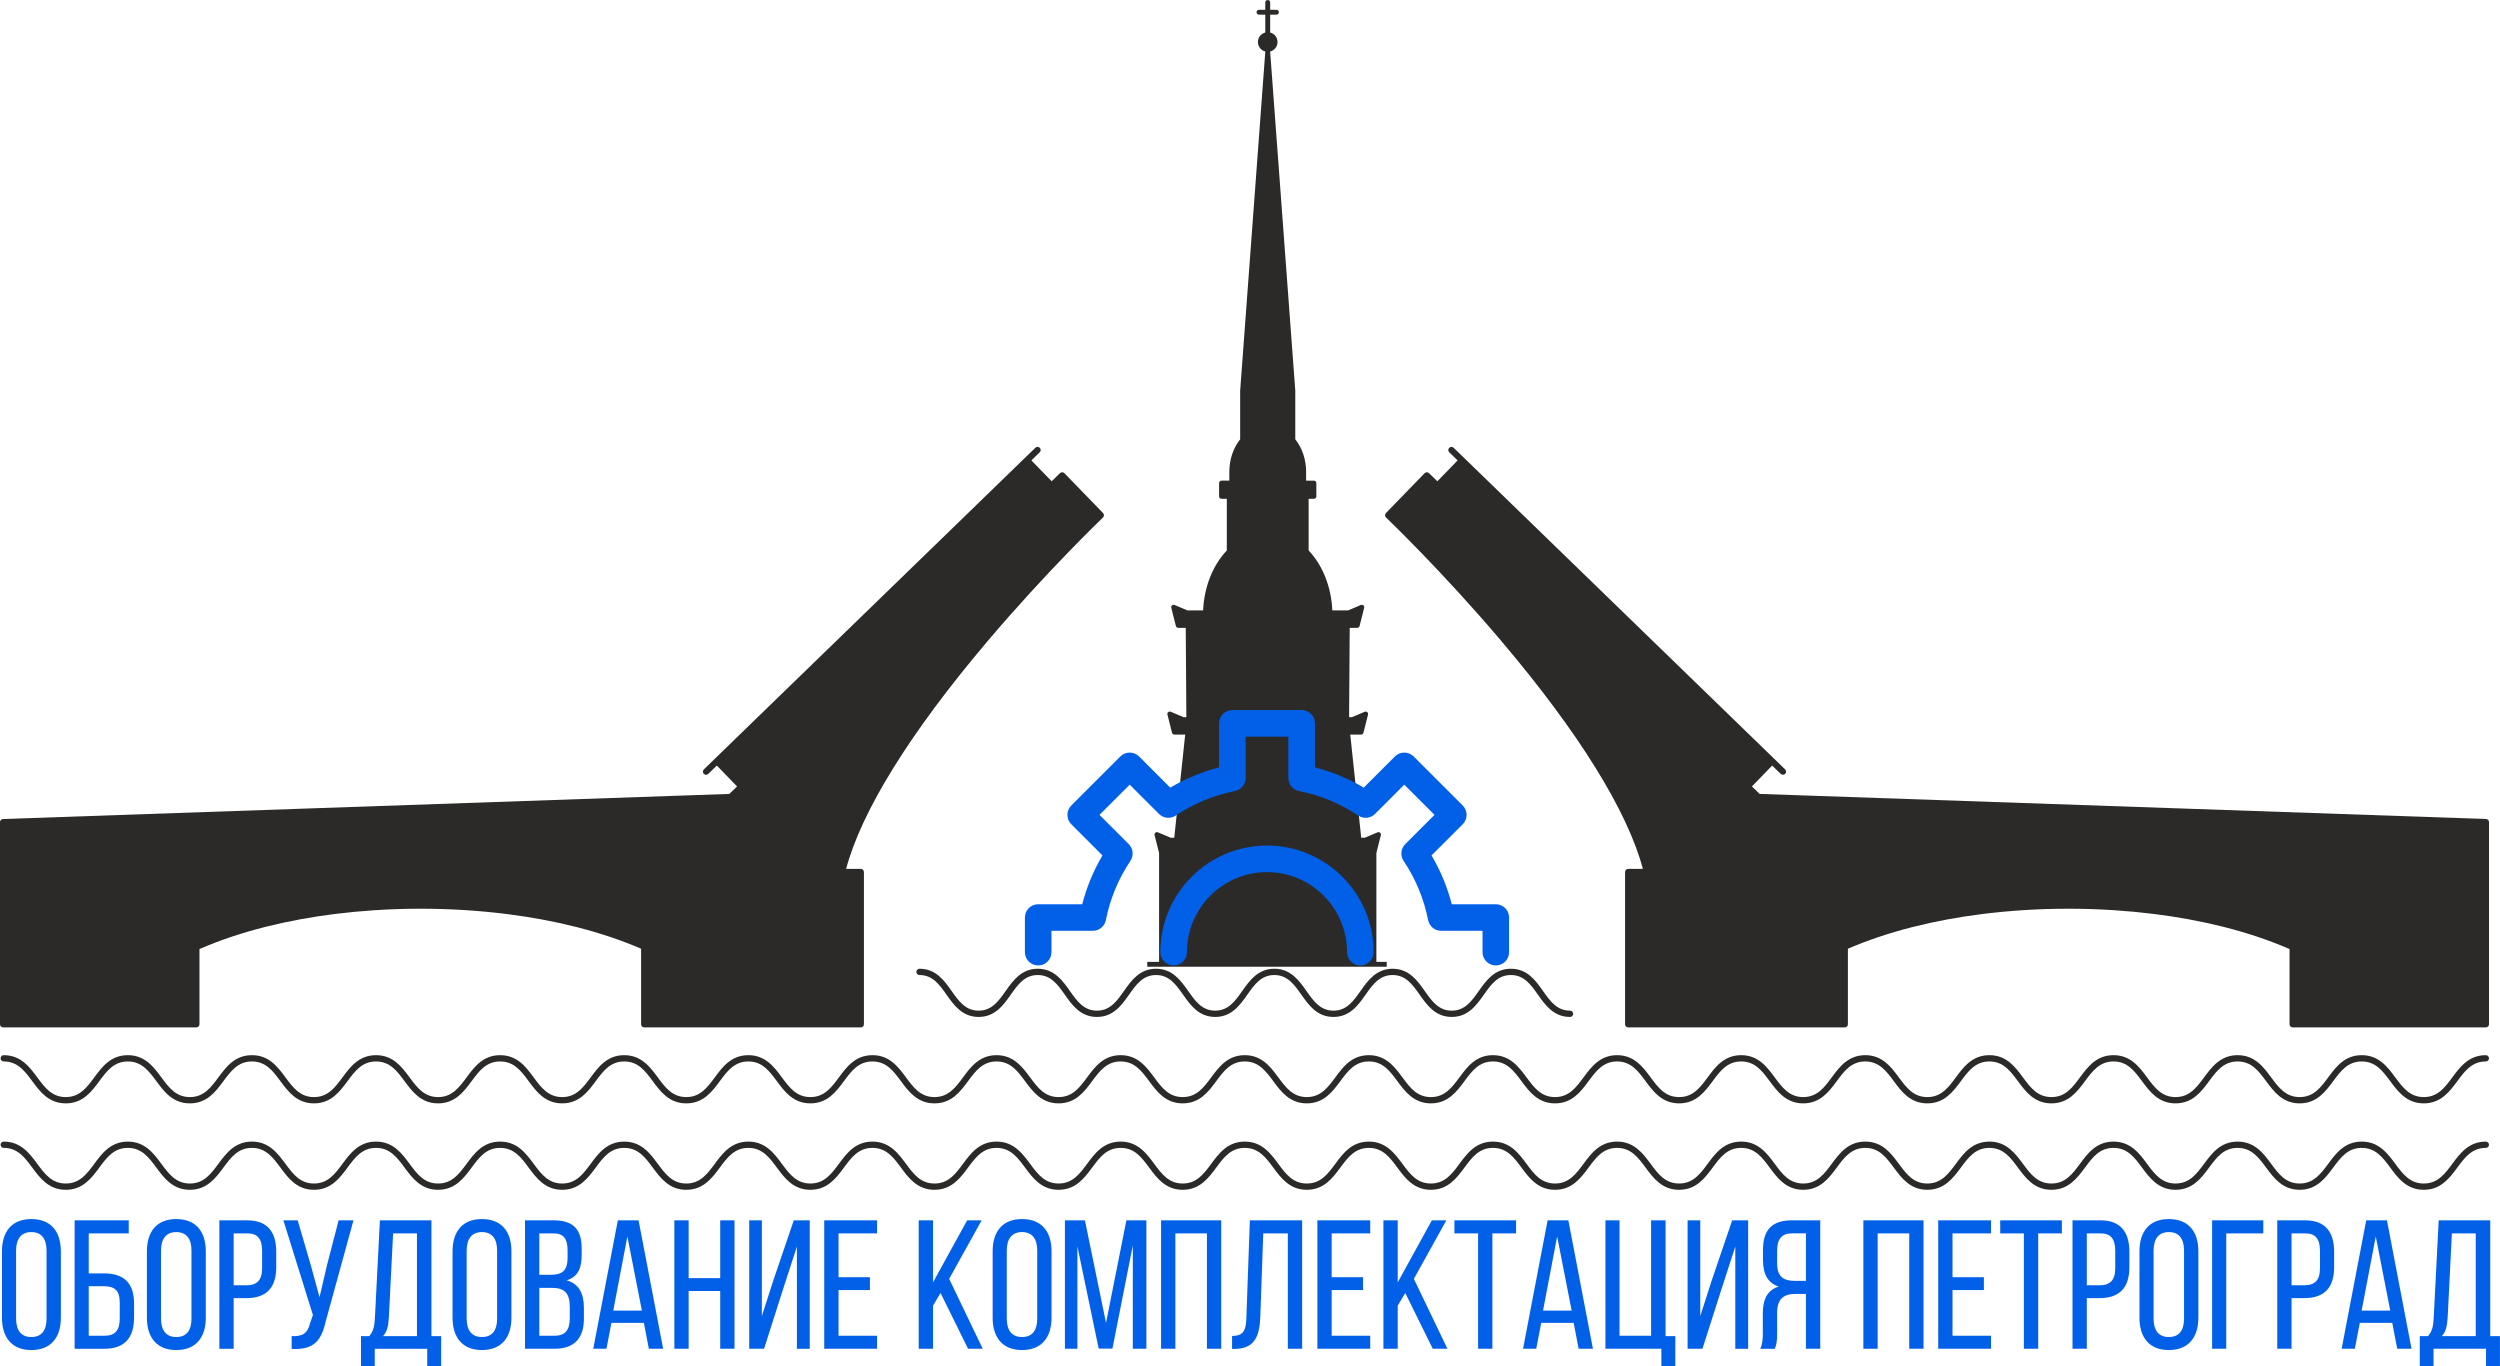
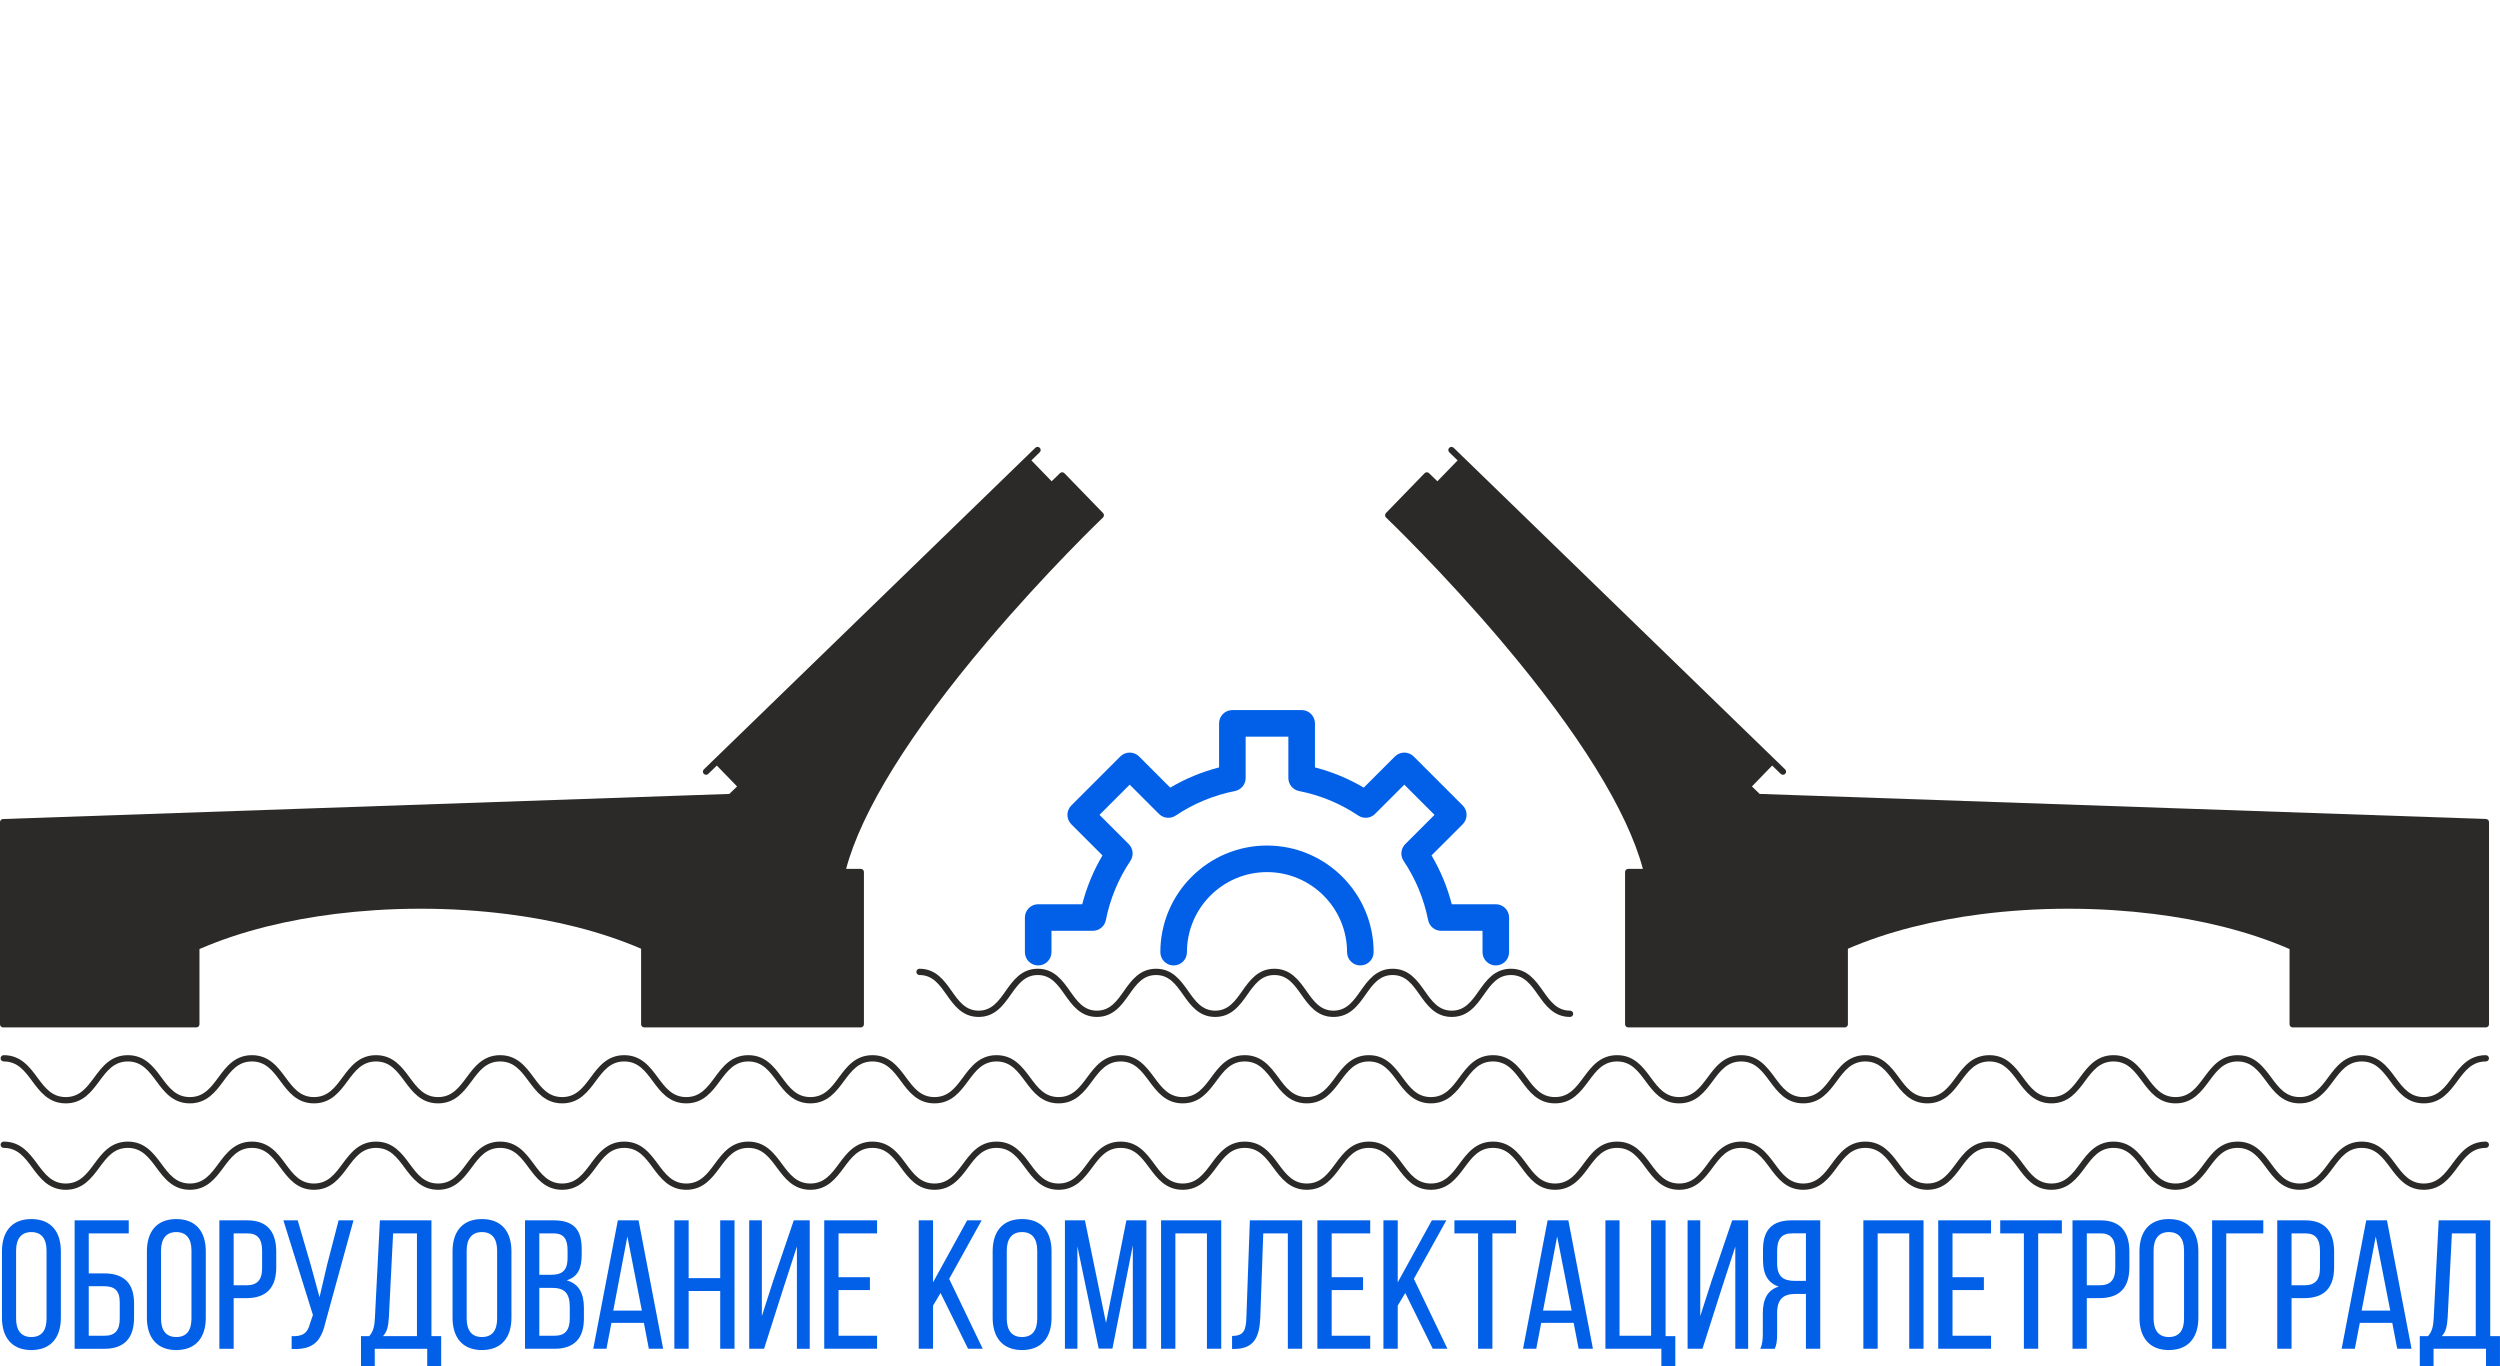
<svg xmlns="http://www.w3.org/2000/svg" xml:space="preserve" width="645.665mm" height="352.891mm" style="shape-rendering:geometricPrecision; text-rendering:geometricPrecision; image-rendering:optimizeQuality; fill-rule:evenodd; clip-rule:evenodd" viewBox="0 0 12257.11 6699.17">
  <defs>
    <style type="text/css">  .fil0 {fill:#2B2A29;fill-rule:nonzero} .fil1 {fill:#0260E8;fill-rule:nonzero} .fil2 {fill:#0260E8;fill-rule:nonzero}  </style>
  </defs>
  <g id="Слой_x0020_1">
    <g id="_2231866601184">
-       <path class="fil0" d="M6748.1 4715.98l50.86 0 0 23.91 -1174.16 0 0 -23.91 57.97 0 0 -534.03 -22 -87.21c-1.13,-4.43 0.35,-9.06 3.81,-12.01 3.48,-2.96 8.26,-3.7 12.45,-1.94l62.8 26.63 17.29 0 48.86 -460.13 4.84 -45.63 -53.03 0c-5.47,0 -10.25,-3.74 -11.6,-9.04l-22.44 -89.09c-1.12,-4.37 0.35,-9.05 3.82,-12 3.44,-2.96 8.26,-3.72 12.45,-1.92l62.8 26.66 13.6 0 0 -24.22 -2.55 -366.86 0 0 -0.34 -46.97 -36.82 0c-5.47,0 -10.25,-3.67 -11.56,-9.05l-22.45 -88.99c-1.12,-4.44 0.36,-9.05 3.79,-12.04 3.47,-2.9 8.3,-3.67 12.49,-1.96l62.75 26.65 77.01 0c5.06,-114.78 47.07,-221.02 116.16,-293.95l0 -253.3 -25.89 0c-6.61,0 -11.95,-5.38 -11.95,-12.04l0 -65.07c0,-6.66 5.34,-11.96 11.95,-11.96l38.25 0 0 -42.7c0,-60.29 18.87,-116.91 53.12,-159.96l0 -238.35c0,-0.43 0.04,-0.85 0.08,-1.28l123.1 -1660.98c0,-0.26 0.04,-0.43 0.08,-0.6 -20.8,-5.29 -36.24,-24.17 -36.24,-46.63 0,-22.38 15.38,-41.25 36.12,-46.54 0.01,0 0.01,0 0.01,0l0 -87.45 -30.8 0c-6.61,0 -11.97,-5.38 -11.97,-11.96 0,-6.66 5.36,-11.96 11.97,-11.96l30.8 0 0 -36.21c0,-6.58 5.36,-11.87 11.97,-11.87 6.59,0 11.96,5.3 11.96,11.87l0 36.21 30.8 0c6.61,0 11.97,5.29 11.97,11.96 0,6.58 -5.35,11.96 -11.97,11.96l-30.8 0 0 87.45c20.78,5.29 36.16,24.17 36.16,46.54 0,22.46 -15.48,41.33 -36.28,46.63 0.03,0.17 0.08,0.34 0.08,0.6l123.01 1659.95c0.16,0.68 0.24,1.45 0.24,2.31 0,0.34 -0.03,0.77 -0.08,1.19l0 237.16c34.3,43.04 53.12,99.67 53.12,159.96l0 42.7 38.24 0c6.58,0 11.96,5.29 11.96,11.96l0 65.07c0,6.66 -5.38,12.04 -11.96,12.04l-25.88 0 0 253.3c69.12,72.93 111.09,179.17 116.16,293.95l77.01 0 62.77 -26.65c4.17,-1.71 8.99,-1.02 12.48,1.96 3.43,2.99 4.9,7.6 3.79,12.04l-22.45 88.99c-1.32,5.38 -6.11,9.05 -11.61,9.05l-36.8 0 -0.38 46.97 -2.49 366.86 0 24.22 13.59 0 62.8 -26.66c4.19,-1.8 8.97,-1.04 12.45,1.92 3.42,2.95 4.95,7.63 3.83,12l-22.46 89.09c-1.35,5.3 -6.14,9.04 -11.6,9.04l-53.08 0 4.72 44.27c0.19,0.82 0.31,1.71 0.31,2.62l0 0.15 48.74 458.71 17.26 0 62.82 -26.63c4.17,-1.76 9,-1.02 12.42,1.94 3.44,2.95 4.95,7.58 3.83,12.01l-22.02 87.25c0,193.25 0,335.68 0,533.98z" />
      <path class="fil0" d="M15.43 5037.24l947.13 0c8.51,0 15.4,-6.89 15.4,-15.41l0 -368.86c49.98,-21.76 102.6,-41.86 157.53,-60.23 1.23,-0.25 2.43,-0.68 3.54,-1.2 52.88,-17.59 107.93,-33.54 164.86,-47.86 1.6,-0.18 3.14,-0.52 4.57,-1.15 53.43,-13.31 108.56,-25.2 165.13,-35.56 0.85,-0.11 1.68,-0.24 2.5,-0.46 54.6,-9.96 110.53,-18.51 167.65,-25.61 0.42,-0.06 0.86,-0.07 1.27,-0.17 63.89,-7.91 129.2,-14.07 195.73,-18.33 144.04,-9.42 299.12,-9.42 443.21,0.02 69.02,4.42 136.76,10.87 202.94,19.24 1.2,0.3 2.43,0.51 3.72,0.51 0.03,0 0.09,-0.02 0.15,-0.02 56.2,7.19 111.25,15.78 165,25.72 1.14,0.35 2.33,0.59 3.52,0.66 56.4,10.51 111.32,22.52 164.58,35.97 1.44,0.64 3,1.02 4.66,1.19 57.04,14.52 112.12,30.74 165.03,48.55 0.73,0.31 1.51,0.57 2.3,0.79 51.25,17.32 100.46,36.18 147.37,56.49l0 370.34c0,8.52 6.89,15.41 15.41,15.41l1061.65 0c8.5,0 15.42,-6.89 15.42,-15.41l0 -746.58c0,-8.51 -6.92,-15.4 -15.42,-15.4l-71.9 0c75.65,-283.71 313.88,-667.8 690.55,-1112.91 291.73,-344.71 566.04,-607.06 568.79,-609.68 2.96,-2.84 4.68,-6.75 4.77,-10.84 0.08,-4.13 -1.47,-8.08 -4.36,-11.03l-189.39 -195.24c-5.94,-6.11 -15.7,-6.27 -21.82,-0.35l-40.93 39.72 -99.28 -102.32 40.97 -39.75c6.11,-5.92 6.25,-15.67 0.32,-21.78 -5.92,-6.11 -15.68,-6.27 -21.79,-0.35 -168.27,163.24 140.55,-136.38 -168.89,163.87 -0.01,0 -0.05,0.04 -0.06,0.04 -0.01,0.02 -0.01,0.06 -0.06,0.09l-116.84 113.32c0,0.03 -0.01,0.03 -0.01,0.03 -0.02,0.03 -0.02,0.03 -0.04,0.05l-116.85 113.35c-0.02,0.03 -0.04,0.03 -0.04,0.03 -0.02,0.03 -0.03,0.03 -0.03,0.08l-116.81 113.31c-0.01,0.02 -0.07,0.02 -0.09,0.06 -0.03,0.03 -0.04,0.06 -0.08,0.09l-116.83 113.35c0,0 -0.02,0 -0.03,0.03 0,0 0,0 -0.01,0l-116.84 113.35c-0.02,0.03 -0.06,0.03 -0.08,0.06 -0.04,0.03 -0.04,0.08 -0.06,0.08l-116.81 113.34c-0.02,0 -0.04,0.02 -0.05,0.02 -0.02,0.04 -0.02,0.04 -0.05,0.07l-116.84 113.39c-0.03,0 -0.03,0 -0.03,0l-0.02 0.03 -233.84 226.84 0 0 -233.82 226.87c0,0 -0.02,0 -0.04,0.02 0,0 0,0 -0.02,0.03l-116.89 113.38c0,0 0,0 0,0.02 -0.02,0 -0.02,0.03 -0.03,0.03l-53.12 51.53c-6.11,5.92 -6.26,15.67 -0.32,21.81 3,3.1 7.02,4.66 11.04,4.66 3.88,0 7.74,-1.44 10.75,-4.34l42.1 -40.84 99.25 102.33 -37.83 36.68c-2832.54,97.87 -2791.13,96.41 -3561.1,123.01 -8.3,0.26 -14.89,7.08 -14.89,15.39l0 991.02c0,8.52 6.9,15.41 15.43,15.41zm12172.3 559.82c-83.78,0 -126.64,57.89 -164.54,108.99 -36.71,49.63 -71.37,96.52 -139.71,96.52 -68.34,0 -103,-46.89 -139.81,-96.52 -37.79,-51.1 -80.65,-108.99 -164.43,-108.99 -83.89,0 -126.75,57.89 -164.54,108.99 -36.82,49.63 -71.47,96.52 -139.81,96.52 -68.24,0 -103,-46.89 -139.71,-96.52 -37.79,-51.1 -80.65,-108.99 -164.54,-108.99 -83.89,0 -126.64,57.89 -164.54,108.99 -36.71,49.63 -71.37,96.52 -139.71,96.52 -68.23,0 -103,-46.89 -139.71,-96.52 -37.79,-51.1 -80.65,-108.99 -164.54,-108.99 -83.78,0 -126.75,57.89 -164.54,108.99 -36.71,49.63 -71.36,96.52 -139.71,96.52 -68.34,0 -103,-46.89 -139.7,-96.52 -37.9,-51.1 -80.76,-108.99 -164.54,-108.99 -83.78,0 -126.75,57.91 -164.54,108.99 -36.71,49.63 -71.47,96.52 -139.71,96.52 -68.34,0 -103,-46.89 -139.71,-96.52 -37.9,-51.08 -80.76,-108.99 -164.59,-108.99 -83.8,0 -126.67,57.89 -164.46,108.99 -36.76,49.63 -71.46,96.52 -139.76,96.52 -68.27,0 -102.98,-46.89 -139.74,-96.52 -37.79,-51.1 -80.65,-108.99 -164.48,-108.99 -83.82,0 -126.71,57.89 -164.5,108.99 -36.75,49.63 -71.42,96.52 -139.72,96.52 -68.32,0 -103,-46.89 -139.75,-96.52 -37.81,-51.08 -80.68,-108.99 -164.5,-108.99 -83.81,0 -126.7,57.89 -164.53,108.99 -36.71,49.63 -71.41,96.52 -139.69,96.52 -68.31,0 -103.01,-46.89 -139.73,-96.52 -37.83,-51.08 -80.69,-108.99 -164.55,-108.99 -83.8,0 -126.67,57.89 -164.46,108.99 -36.76,49.63 -71.47,96.52 -139.75,96.52 -68.29,0 -103,-46.89 -139.75,-96.52 -37.83,-51.1 -80.69,-108.99 -164.52,-108.99 -83.81,0 -126.67,57.89 -164.48,108.99 -36.73,49.63 -71.44,96.52 -139.74,96.52 -68.27,0 -102.99,-46.89 -139.75,-96.52 -37.81,-51.1 -80.67,-108.99 -164.49,-108.99 -83.81,0 -126.69,57.89 -164.5,108.99 -36.73,49.63 -71.43,96.52 -139.73,96.52 -68.29,0 -102.99,-46.89 -139.73,-96.52 -37.82,-51.08 -80.67,-108.99 -164.49,-108.99 -83.85,0 -126.72,57.89 -164.52,108.99 -36.73,49.63 -71.43,96.52 -139.72,96.52 -68.31,0 -103.01,-46.89 -139.74,-96.52 -37.83,-51.1 -80.7,-108.99 -164.53,-108.99 -83.81,0 -126.66,57.91 -164.49,108.99 -36.74,49.63 -71.44,96.52 -139.73,96.52 -68.3,0 -103.01,-46.89 -139.74,-96.52 -37.8,-51.1 -80.66,-108.99 -164.5,-108.99 -83.84,0 -126.7,57.91 -164.51,108.99 -36.73,49.63 -71.43,96.52 -139.73,96.52 -68.29,0 -102.99,-46.89 -139.73,-96.52 -37.8,-51.08 -80.67,-108.99 -164.48,-108.99 -83.86,0 -126.71,57.89 -164.53,108.99 -36.74,49.63 -71.44,96.52 -139.74,96.52 -68.29,0 -102.98,-46.89 -139.73,-96.52 -37.81,-51.1 -80.67,-108.99 -164.51,-108.99 -83.84,0 -126.7,57.89 -164.5,108.99 -36.76,49.63 -71.46,96.52 -139.73,96.52 -68.3,0 -103,-46.89 -139.74,-96.52 -37.82,-51.1 -80.69,-108.99 -164.5,-108.99 -83.83,0 -126.7,57.89 -164.51,108.99 -36.75,49.63 -71.43,96.52 -139.72,96.52 -68.29,0 -102.99,-46.89 -139.72,-96.52 -37.81,-51.1 -80.71,-108.99 -164.5,-108.99 -83.85,0 -126.7,57.89 -164.52,108.99 -36.74,49.63 -71.43,96.52 -139.74,96.52 -68.28,0 -102.97,-46.89 -139.73,-96.52 -37.81,-51.1 -80.67,-108.99 -164.51,-108.99 -83.81,0 -126.67,57.89 -164.5,108.99 -36.73,49.63 -71.44,96.52 -139.7,96.52 -68.29,0 -102.99,-46.89 -139.74,-96.52 -37.81,-51.08 -80.67,-108.99 -164.47,-108.99 -83.85,0 -126.7,57.89 -164.53,108.99 -36.74,49.63 -71.43,96.52 -139.71,96.52 -68.31,0 -103,-46.89 -139.73,-96.52 -37.81,-51.1 -80.66,-108.99 -164.49,-108.99 -8.5,0 -15.41,6.9 -15.41,15.41 0,8.52 6.91,15.42 15.41,15.42 68.3,0 102.99,46.87 139.73,96.49 37.79,51.11 80.66,109.01 164.5,109.01 83.8,0 126.67,-57.9 164.48,-108.99 36.74,-49.64 71.45,-96.51 139.75,-96.51 68.28,0 102.98,46.87 139.73,96.51 37.8,51.09 80.65,108.99 164.48,108.99 83.81,0 126.69,-57.9 164.48,-108.99 36.75,-49.64 71.45,-96.51 139.72,-96.51 68.31,0 103,46.87 139.74,96.51 37.83,51.09 80.69,108.99 164.5,108.99 83.85,0 126.71,-57.9 164.51,-108.99 36.74,-49.64 71.46,-96.51 139.75,-96.51 68.27,0 102.99,46.87 139.71,96.51 37.82,51.09 80.66,108.99 164.51,108.99 83.82,0 126.69,-57.9 164.48,-108.99 36.74,-49.64 71.44,-96.51 139.74,-96.51 68.27,0 102.99,46.87 139.71,96.51 37.84,51.09 80.68,108.99 164.53,108.99 83.81,0 126.69,-57.9 164.48,-108.99 36.75,-49.64 71.46,-96.51 139.74,-96.51 68.29,0 103,46.87 139.74,96.51 37.82,51.09 80.68,108.99 164.49,108.99 83.82,0 126.71,-57.9 164.53,-108.99 36.72,-49.64 71.43,-96.51 139.74,-96.51 68.28,0 102.97,46.87 139.72,96.51 37.82,51.09 80.69,108.99 164.5,108.99 83.84,0 126.7,-57.9 164.51,-108.99 36.75,-49.64 71.45,-96.51 139.73,-96.51 68.29,0 103.01,46.87 139.72,96.51 37.83,51.09 80.68,108.99 164.52,108.99 83.82,0 126.7,-57.9 164.51,-108.99 36.73,-49.64 71.42,-96.51 139.72,-96.51 68.3,0 103,46.87 139.75,96.51 37.81,51.09 80.68,108.99 164.52,108.99 83.81,0 126.69,-57.9 164.48,-108.99 36.75,-49.64 71.45,-96.51 139.75,-96.51 68.31,0 102.97,46.87 139.71,96.51 37.84,51.09 80.69,108.99 164.52,108.99 83.8,0 126.67,-57.9 164.52,-108.99 36.73,-49.64 71.43,-96.51 139.71,-96.51 68.32,0 102.98,46.87 139.74,96.51 37.81,51.09 80.69,108.99 164.5,108.99 83.85,0 126.71,-57.9 164.5,-108.99 36.75,-49.64 71.45,-96.51 139.73,-96.51 68.3,0 103.02,46.87 139.73,96.51 37.83,51.09 80.7,108.99 164.54,108.99 83.82,0 126.71,-57.9 164.48,-108.99 36.75,-49.64 71.45,-96.51 139.73,-96.51 68.31,0 103.01,46.87 139.76,96.51 37.81,51.09 80.67,108.99 164.52,108.99 83.81,0 126.68,-57.9 164.51,-108.99 36.73,-49.64 71.4,-96.51 139.7,-96.51 68.31,0 102.97,46.87 139.72,96.51 37.83,51.09 80.7,108.99 164.53,108.99 83.8,0 126.66,-57.9 164.5,-108.99 36.71,-49.64 71.42,-96.51 139.72,-96.51 68.29,0 103,46.87 139.74,96.51 37.79,51.09 80.68,108.99 164.48,108.99 83.86,0 126.71,-57.9 164.51,-108.99 36.75,-49.64 71.45,-96.51 139.72,-96.51 68.29,0 103.05,46.87 139.76,96.51 37.79,51.09 80.65,108.99 164.54,108.99 83.78,0 126.64,-57.9 164.54,-108.99 36.71,-49.64 71.37,-96.51 139.71,-96.51 68.23,0 103,46.87 139.71,96.51 37.79,51.09 80.76,108.99 164.54,108.99 83.89,0 126.64,-57.9 164.54,-108.99 36.71,-49.64 71.47,-96.51 139.71,-96.51 68.34,0 103,46.87 139.71,96.51 37.9,51.09 80.76,108.99 164.54,108.99 83.89,0 126.64,-57.9 164.54,-108.99 36.71,-49.64 71.36,-96.51 139.7,-96.51 68.34,0 103,46.87 139.71,96.51 37.9,51.09 80.76,108.99 164.54,108.99 83.89,0 126.75,-57.9 164.54,-108.99 36.82,-49.64 71.47,-96.51 139.81,-96.51 68.23,0 103,46.87 139.71,96.51 37.79,51.09 80.65,108.99 164.54,108.99 83.78,0 126.75,-57.9 164.54,-108.99 36.71,-49.64 71.36,-96.51 139.7,-96.51 8.53,0 15.44,-6.9 15.44,-15.42 0,-8.51 -6.91,-15.41 -15.44,-15.41zm0 -423.76c-83.78,0 -126.64,57.91 -164.54,109 -36.71,49.62 -71.37,96.5 -139.71,96.5 -68.34,0 -103,-46.88 -139.81,-96.5 -37.79,-51.09 -80.65,-109 -164.43,-109 -83.89,0 -126.75,57.91 -164.54,109 -36.82,49.62 -71.47,96.5 -139.81,96.5 -68.24,0 -103,-46.88 -139.71,-96.5 -37.79,-51.09 -80.65,-109 -164.54,-109 -83.89,0 -126.64,57.91 -164.54,109 -36.71,49.62 -71.37,96.5 -139.71,96.5 -68.23,0 -103,-46.88 -139.71,-96.5 -37.79,-51.09 -80.65,-109 -164.54,-109 -83.78,0 -126.75,57.91 -164.54,109 -36.71,49.62 -71.36,96.5 -139.71,96.5 -68.34,0 -103,-46.88 -139.7,-96.5 -37.9,-51.09 -80.76,-109 -164.54,-109 -83.78,0 -126.75,57.91 -164.54,109 -36.71,49.62 -71.47,96.5 -139.71,96.5 -68.34,0 -103,-46.88 -139.71,-96.5 -37.9,-51.09 -80.76,-109 -164.59,-109 -83.8,0 -126.67,57.91 -164.46,109 -36.76,49.62 -71.46,96.5 -139.76,96.5 -68.27,0 -102.98,-46.88 -139.74,-96.5 -37.79,-51.09 -80.65,-109 -164.48,-109 -83.82,0 -126.71,57.91 -164.5,109 -36.75,49.62 -71.42,96.5 -139.72,96.5 -68.32,0 -103,-46.88 -139.75,-96.5 -37.81,-51.09 -80.68,-109 -164.5,-109 -83.81,0 -126.7,57.91 -164.53,109 -36.71,49.62 -71.41,96.5 -139.69,96.5 -68.31,0 -103.01,-46.88 -139.73,-96.5 -37.83,-51.09 -80.69,-109 -164.55,-109 -83.8,0 -126.67,57.91 -164.46,109 -36.76,49.62 -71.47,96.5 -139.75,96.5 -68.29,0 -103,-46.88 -139.75,-96.5 -37.83,-51.09 -80.69,-109 -164.52,-109 -83.81,0 -126.67,57.91 -164.48,109 -36.73,49.62 -71.44,96.5 -139.74,96.5 -68.27,0 -102.99,-46.88 -139.75,-96.5 -37.81,-51.09 -80.67,-109 -164.49,-109 -83.81,0 -126.69,57.91 -164.5,109 -36.73,49.62 -71.43,96.5 -139.73,96.5 -68.29,0 -102.99,-46.88 -139.73,-96.5 -37.82,-51.09 -80.67,-109 -164.49,-109 -83.85,0 -126.72,57.91 -164.52,109 -36.73,49.62 -71.43,96.5 -139.72,96.5 -68.31,0 -103.01,-46.88 -139.74,-96.5 -37.83,-51.09 -80.7,-109 -164.53,-109 -83.81,0 -126.66,57.91 -164.49,109 -36.74,49.62 -71.44,96.5 -139.73,96.5 -68.3,0 -103.01,-46.88 -139.74,-96.5 -37.8,-51.09 -80.66,-109 -164.5,-109 -83.84,0 -126.7,57.91 -164.51,109 -36.73,49.62 -71.43,96.5 -139.73,96.5 -68.29,0 -102.99,-46.88 -139.73,-96.5 -37.8,-51.09 -80.67,-109 -164.48,-109 -83.86,0 -126.71,57.91 -164.53,109 -36.74,49.62 -71.44,96.5 -139.74,96.5 -68.29,0 -102.98,-46.88 -139.73,-96.5 -37.81,-51.09 -80.67,-109 -164.51,-109 -83.84,0 -126.7,57.91 -164.5,109 -36.76,49.62 -71.46,96.5 -139.73,96.5 -68.3,0 -103,-46.88 -139.74,-96.5 -37.82,-51.09 -80.69,-109 -164.5,-109 -83.83,0 -126.7,57.91 -164.51,109 -36.75,49.62 -71.43,96.5 -139.72,96.5 -68.29,0 -102.99,-46.88 -139.72,-96.5 -37.81,-51.09 -80.71,-109 -164.5,-109 -83.85,0 -126.7,57.91 -164.52,109 -36.74,49.62 -71.43,96.5 -139.74,96.5 -68.28,0 -102.97,-46.88 -139.73,-96.5 -37.81,-51.09 -80.67,-109 -164.51,-109 -83.81,0 -126.67,57.91 -164.5,109 -36.73,49.62 -71.44,96.5 -139.7,96.5 -68.29,0 -102.99,-46.88 -139.74,-96.5 -37.81,-51.09 -80.67,-109 -164.47,-109 -83.85,0 -126.7,57.91 -164.53,109 -36.74,49.62 -71.43,96.5 -139.71,96.5 -68.31,0 -103,-46.88 -139.73,-96.5 -37.81,-51.09 -80.66,-109 -164.49,-109 -8.5,0 -15.41,6.9 -15.41,15.42 0,8.51 6.91,15.42 15.41,15.42 68.3,0 102.99,46.87 139.73,96.5 37.79,51.09 80.66,109 164.5,109 83.8,0 126.67,-57.91 164.48,-109 36.74,-49.63 71.45,-96.5 139.75,-96.5 68.28,0 102.98,46.87 139.73,96.5 37.8,51.09 80.65,109 164.48,109 83.81,0 126.69,-57.91 164.48,-109 36.75,-49.63 71.45,-96.5 139.72,-96.5 68.31,0 103,46.87 139.74,96.5 37.83,51.09 80.69,109 164.5,109 83.85,0 126.71,-57.91 164.51,-109 36.74,-49.63 71.46,-96.5 139.75,-96.5 68.27,0 102.99,46.87 139.71,96.5 37.82,51.09 80.66,109 164.51,109 83.82,0 126.69,-57.91 164.48,-109 36.74,-49.63 71.44,-96.5 139.74,-96.5 68.27,0 102.99,46.87 139.71,96.5 37.84,51.09 80.68,109 164.53,109 83.81,0 126.69,-57.91 164.48,-109 36.75,-49.63 71.46,-96.5 139.74,-96.5 68.29,0 103,46.87 139.74,96.5 37.82,51.09 80.68,109 164.49,109 83.82,0 126.71,-57.91 164.53,-109 36.72,-49.63 71.43,-96.5 139.74,-96.5 68.28,0 102.97,46.87 139.72,96.5 37.82,51.09 80.69,109 164.5,109 83.84,0 126.7,-57.91 164.51,-109 36.75,-49.63 71.45,-96.5 139.73,-96.5 68.29,0 103.01,46.87 139.72,96.5 37.83,51.09 80.68,109 164.52,109 83.82,0 126.7,-57.91 164.51,-109 36.73,-49.63 71.42,-96.5 139.72,-96.5 68.3,0 103,46.87 139.75,96.5 37.81,51.09 80.68,109 164.52,109 83.81,0 126.69,-57.91 164.48,-109 36.75,-49.63 71.45,-96.5 139.75,-96.5 68.31,0 102.97,46.87 139.71,96.5 37.84,51.09 80.69,109 164.52,109 83.8,0 126.67,-57.91 164.52,-109 36.73,-49.63 71.43,-96.5 139.71,-96.5 68.32,0 102.98,46.87 139.74,96.5 37.81,51.09 80.69,109 164.5,109 83.85,0 126.71,-57.91 164.5,-109 36.75,-49.63 71.45,-96.5 139.73,-96.5 68.3,0 103.02,46.87 139.73,96.5 37.83,51.09 80.7,109 164.54,109 83.82,0 126.71,-57.91 164.48,-109 36.75,-49.63 71.45,-96.5 139.73,-96.5 68.31,0 103.01,46.87 139.76,96.5 37.81,51.09 80.67,109 164.52,109 83.81,0 126.68,-57.91 164.51,-109 36.73,-49.63 71.4,-96.5 139.7,-96.5 68.31,0 102.97,46.87 139.72,96.5 37.83,51.09 80.7,109 164.53,109 83.8,0 126.66,-57.91 164.5,-109 36.71,-49.63 71.42,-96.5 139.72,-96.5 68.29,0 103,46.87 139.74,96.5 37.79,51.09 80.68,109 164.48,109 83.86,0 126.71,-57.91 164.51,-109 36.75,-49.63 71.45,-96.5 139.72,-96.5 68.29,0 103.05,46.87 139.76,96.5 37.79,51.09 80.65,109 164.54,109 83.78,0 126.64,-57.91 164.54,-109 36.71,-49.63 71.37,-96.5 139.71,-96.5 68.23,0 103,46.87 139.71,96.5 37.79,51.09 80.76,109 164.54,109 83.89,0 126.64,-57.91 164.54,-109 36.71,-49.63 71.47,-96.5 139.71,-96.5 68.34,0 103,46.87 139.71,96.5 37.9,51.09 80.76,109 164.54,109 83.89,0 126.64,-57.91 164.54,-109 36.71,-49.63 71.36,-96.5 139.7,-96.5 68.34,0 103,46.87 139.71,96.5 37.9,51.09 80.76,109 164.54,109 83.89,0 126.75,-57.91 164.54,-109 36.82,-49.63 71.47,-96.5 139.81,-96.5 68.23,0 103,46.87 139.71,96.5 37.79,51.09 80.65,109 164.54,109 83.78,0 126.75,-57.91 164.54,-109 36.71,-49.63 71.36,-96.5 139.7,-96.5 8.53,0 15.44,-6.91 15.44,-15.42 0,-8.52 -6.91,-15.42 -15.44,-15.42zm-6942.07 -314.48c-36.16,-51.23 -77.1,-109.27 -157.59,-109.27 -80.49,0 -121.43,58.04 -157.56,109.27 -34.91,49.48 -67.87,96.22 -132.39,96.22 -64.51,0 -97.49,-46.74 -132.39,-96.22 -36.12,-51.23 -77.1,-109.27 -157.55,-109.27 -8.52,0 -15.43,6.89 -15.43,15.41 0,8.52 6.91,15.42 15.43,15.42 64.49,0 97.46,46.74 132.36,96.21 36.14,51.24 77.08,109.28 157.57,109.28 80.48,0 121.42,-58.04 157.58,-109.28 34.91,-49.47 67.86,-96.21 132.38,-96.21 64.51,0 97.49,46.74 132.39,96.21 36.14,51.24 77.09,109.28 157.57,109.28 80.49,0 121.44,-58.04 157.59,-109.28 34.91,-49.47 67.87,-96.21 132.35,-96.21 64.53,0 97.48,46.74 132.4,96.21 36.15,51.24 77.1,109.28 157.57,109.28 80.47,0 121.44,-58.04 157.56,-109.28 34.89,-49.47 67.88,-96.21 132.35,-96.21 64.5,0 97.5,46.74 132.39,96.21 36.16,51.24 77.1,109.28 157.55,109.28 80.5,0 121.44,-58.04 157.59,-109.28 34.93,-49.47 67.89,-96.21 132.38,-96.21 64.5,0 97.47,46.74 132.41,96.21 36.11,51.24 77.08,109.28 157.56,109.28 80.48,0 121.45,-58.04 157.57,-109.28 34.93,-49.47 67.9,-96.21 132.43,-96.21 64.48,0 97.49,46.74 132.38,96.21 36.16,51.24 77.11,109.28 157.61,109.28 8.5,0 15.41,-6.9 15.41,-15.41 0,-8.52 -6.91,-15.42 -15.41,-15.42 -64.53,0 -97.5,-46.74 -132.41,-96.22 -36.15,-51.24 -77.11,-109.27 -157.57,-109.27 -80.51,0 -121.46,58.04 -157.62,109.27 -34.88,49.48 -67.86,96.22 -132.39,96.22 -64.49,0 -97.46,-46.74 -132.39,-96.22 -36.12,-51.23 -77.09,-109.27 -157.59,-109.27 -80.44,0 -121.44,58.04 -157.55,109.27 -34.94,49.48 -67.9,96.22 -132.41,96.22 -64.51,0 -97.45,-46.74 -132.36,-96.22 -36.14,-51.23 -77.1,-109.27 -157.58,-109.27 -80.47,0 -121.41,58.04 -157.54,109.27 -34.91,49.48 -67.89,96.22 -132.38,96.22 -64.51,0 -97.47,-46.74 -132.4,-96.22 -36.13,-51.23 -77.07,-109.27 -157.57,-109.27 -80.47,0 -121.42,58.04 -157.55,109.27 -34.92,49.48 -67.9,96.22 -132.39,96.22 -64.49,0 -97.48,-46.74 -132.38,-96.22zm2118.34 -1712.09c376.82,445.2 615.11,829.4 690.77,1113.14l-71.89 0c-8.53,0 -15.43,6.89 -15.43,15.4l0 746.58c0,8.52 6.9,15.41 15.43,15.41l1061.65 0c8.5,0 15.41,-6.89 15.41,-15.41l0 -370.34c46.9,-20.31 96.1,-39.17 147.43,-56.49 0.76,-0.23 1.51,-0.47 2.27,-0.79 52.9,-17.81 107.97,-34.03 164.97,-48.55 1.73,-0.17 3.24,-0.55 4.75,-1.19 53.23,-13.45 108.18,-25.47 164.54,-35.97 1.19,-0.09 2.37,-0.31 3.46,-0.64 53.77,-9.96 108.83,-18.55 165.08,-25.74 0,0 0.11,0.02 0.11,0.02 1.29,0 2.48,-0.21 3.67,-0.51 66.29,-8.37 133.99,-14.82 203.08,-19.26 144.03,-9.42 299.06,-9.42 443.2,0.02 66.51,4.25 131.82,10.4 195.63,18.31 0.43,0.1 0.86,0.11 1.3,0.17 57.11,7.11 113.04,15.66 167.67,25.61 0.76,0.23 1.62,0.35 2.48,0.46 56.57,10.37 111.74,22.25 165.19,35.56 1.4,0.64 2.92,0.97 4.54,1.15 56.9,14.31 111.96,30.27 164.86,47.86 1.08,0.52 2.27,0.95 3.56,1.2 54.85,18.38 107.53,38.47 157.52,60.23l0 368.86c0,8.52 6.8,15.41 15.33,15.41l947.17 0c8.53,0 15.44,-6.89 15.44,-15.41l0 -991.02c0,-8.3 -6.59,-15.13 -14.9,-15.39 -646.17,-22.33 -2077.13,-71.74 -3561.13,-123.01l-37.79 -36.68 99.26 -102.33 42.08 40.84c3,2.9 6.87,4.34 10.74,4.34 4.05,0 8.03,-1.57 11.07,-4.66 5.92,-6.14 5.77,-15.89 -0.35,-21.81l-170.08 -165 0 0 -467.68 -453.73 -0.04 -0.03c0,0 0,0 -0.01,0l-233.82 -226.87 0 -0.03 -0.04 -0.02 -116.88 -113.38 0 0 -116.87 -113.38c-0.03,-0.03 -0.03,-0.06 -0.06,-0.09 -0.02,-0.04 -0.06,-0.04 -0.1,-0.06l-116.85 -113.35c0,-0.03 0,-0.03 0,-0.03l0 0c-641.61,-622.52 -168.45,-163.55 -402.8,-390.79 -6.13,-5.93 -15.86,-5.77 -21.79,0.35 -5.93,6.11 -5.8,15.86 0.34,21.78l40.96 39.75 -99.31 102.32 -40.93 -39.72c-6.12,-5.93 -15.85,-5.77 -21.79,0.35l-189.4 195.24c-2.87,2.96 -4.45,6.9 -4.35,11.03 0.06,4.09 1.8,8 4.77,10.84 2.74,2.61 276.88,264.73 568.58,609.45z" />
      <path class="fil1" d="M7333.69 4733.46c-35.96,0 -65.13,-29.15 -65.13,-65.13l0 -104.71 -202.76 0c-31.12,0 -57.91,-22.01 -63.9,-52.54 -20.64,-104.29 -61.16,-201.92 -120.22,-290.22 -17.29,-25.83 -13.89,-60.27 8.02,-82.28l143.52 -143.44 -148.14 -148.07 -143.44 143.37c-22.07,22.13 -56.39,25.4 -82.28,8.1 -88.29,-59.12 -186.01,-99.58 -290.22,-120.22 -30.55,-6.07 -52.54,-32.78 -52.54,-63.9l0 -202.79 -209.37 0 0 202.79c0,31.12 -21.99,57.83 -52.54,63.9 -104.29,20.64 -201.98,61.09 -290.28,120.22 -25.83,17.37 -60.29,13.97 -82.28,-8.1l-143.38 -143.37 -148.13 148.07 143.44 143.44c22.01,22.01 25.34,56.37 8.04,82.28 -59.12,88.44 -99.6,186.07 -120.22,290.22 -6.01,30.53 -32.78,52.54 -63.9,52.54l-202.79 0 0 104.71c0,35.98 -29.15,65.13 -65.13,65.13 -35.96,0 -65.13,-29.15 -65.13,-65.13l0 -169.84c0,-35.98 29.17,-65.13 65.13,-65.13l215.96 0c21.79,-84.25 54.94,-164.42 99.23,-239.4l-152.77 -152.71c-25.42,-25.48 -25.42,-66.71 0,-92.13l240.27 -240.18c12.14,-12.24 28.8,-19.12 46.01,-19.12l0 0c17.32,0 33.87,6.87 46.12,19.12l152.63 152.69c74.9,-44.21 155.15,-77.42 239.41,-99.14l0 -215.96c0,-35.96 29.15,-65.13 65.13,-65.13l339.78 0c35.96,0 65.13,29.17 65.13,65.13l0 215.96c84.23,21.72 164.42,54.94 239.32,99.14l152.69 -152.69c25.48,-25.48 66.74,-25.48 92.21,0l240.2 240.18c12.23,12.25 19.1,28.81 19.1,46.04 0,17.29 -6.96,33.87 -19.1,46.1l-152.79 152.71c44.23,74.98 77.38,155.09 99.15,239.4l215.95 0c35.98,0 65.13,29.15 65.13,65.13l0 169.84c0,35.98 -29.15,65.13 -65.13,65.13zm-664.14 0c-35.96,0 -65.13,-29.15 -65.13,-65.13 0,-216.45 -176.07,-392.52 -392.54,-392.52 -216.45,0 -392.52,176.07 -392.52,392.52 0,35.98 -29.17,65.13 -65.13,65.13 -35.98,0 -65.21,-29.15 -65.21,-65.13 0,-288.31 234.63,-522.79 522.87,-522.79 288.25,0 522.87,234.48 522.87,522.79 0,35.98 -29.23,65.13 -65.2,65.13z" />
      <path class="fil2" d="M9.64 6460.81c0,95.35 47.67,158.31 143.92,158.31 97.15,0 144.82,-62.97 144.82,-158.31l0 -325.62c0,-96.25 -47.67,-158.31 -144.82,-158.31 -96.25,0 -143.92,62.07 -143.92,158.31l0 325.62zm69.26 -329.21c0,-56.67 24.29,-90.85 74.66,-90.85 51.27,0 74.66,34.18 74.66,90.85l0 332.81c0,57.57 -23.39,90.85 -74.66,90.85 -50.37,0 -74.66,-33.28 -74.66,-90.85l0 -332.81zm356.2 111.54l0 -196.09 196.09 0 0 -63.86 -265.35 0 0 629.64 146.62 0c98.94,0 144.82,-54.87 144.82,-152.91l0 -69.26c0,-100.74 -50.37,-147.52 -148.41,-147.52l-73.76 0zm0 305.83l0 -242.86 73.76 0c51.27,0 78.25,18.89 78.25,80.06l0 78.25c0,58.47 -23.39,84.55 -74.66,84.55l-77.36 0zm285.14 -88.15c0,95.35 47.67,158.31 143.92,158.31 97.15,0 144.82,-62.97 144.82,-158.31l0 -325.62c0,-96.25 -47.67,-158.31 -144.82,-158.31 -96.25,0 -143.92,62.07 -143.92,158.31l0 325.62zm69.26 -329.21c0,-56.67 24.29,-90.85 74.66,-90.85 51.27,0 74.66,34.18 74.66,90.85l0 332.81c0,57.57 -23.39,90.85 -74.66,90.85 -50.37,0 -74.66,-33.28 -74.66,-90.85l0 -332.81zm286.04 -148.42l0 629.64 70.16 0 0 -248.26 62.07 0c99.84,0 146.62,-52.17 146.62,-152.01l0 -75.56c0,-95.35 -42.28,-153.81 -141.22,-153.81l-137.62 0zm70.16 318.42l0 -254.56 67.46 0c51.27,0 71.96,28.78 71.96,86.35l0 83.65c0,60.27 -25.19,84.55 -77.36,84.55l-62.07 0zm587.37 -318.42l-72.86 0 -56.67 218.58 -36.88 158.31 -43.18 -158.31 -63.86 -218.58 -70.16 0 144.82 464.14 -14.39 41.37c-11.69,47.67 -35.98,64.76 -89.95,62.07l0 62.97c114.23,5.4 146.62,-44.97 168.21,-139.42l134.92 -491.12zm429.96 715.99l0 -148.42 -47.67 0 0 -567.58 -252.76 0 -24.29 475.83c-1.8,38.68 -6.29,67.46 -27.88,91.75l-40.48 0 0 148.42 67.46 0 0 -86.35 257.26 0 0 86.35 68.36 0zm-235.67 -652.13l116.93 0 0 503.72 -166.41 0c19.79,-20.69 26.08,-47.67 28.78,-92.65l20.69 -411.07zm291.43 413.77c0,95.35 47.67,158.31 143.92,158.31 97.15,0 144.82,-62.97 144.82,-158.31l0 -325.62c0,-96.25 -47.67,-158.31 -144.82,-158.31 -96.25,0 -143.92,62.07 -143.92,158.31l0 325.62zm69.26 -329.21c0,-56.67 24.29,-90.85 74.66,-90.85 51.27,0 74.66,34.18 74.66,90.85l0 332.81c0,57.57 -23.39,90.85 -74.66,90.85 -50.37,0 -74.66,-33.28 -74.66,-90.85l0 -332.81zm286.04 -148.42l0 629.64 144.82 0c98.05,0 143.92,-53.07 143.92,-147.52l0 -53.07c0,-69.26 -23.39,-117.83 -84.55,-134.92 54.87,-17.09 73.76,-58.47 73.76,-125.03l0 -29.68c0,-92.65 -38.68,-139.42 -136.72,-139.42l-141.22 0zm70.16 267.15l0 -203.29 69.26 0c50.37,0 69.26,26.99 69.26,82.75l0 36.88c0,65.66 -28.78,83.65 -84.55,83.65l-53.97 0zm0 298.63l0 -234.77 61.17 0c60.27,0 88.15,23.39 88.15,93.55l0 55.77c0,58.47 -23.39,85.45 -74.66,85.45l-74.66 0zm512.71 -62.97l24.29 126.83 70.16 0 -120.53 -629.64 -101.64 0 -120.53 629.64 64.76 0 24.29 -126.83 159.21 0zm-80.95 -423.66l71.06 363.4 -140.32 0 69.26 -363.4zm455.14 267.15l0 283.34 70.16 0 0 -629.64 -70.16 0 0 283.34 -154.71 0 0 -283.34 -70.16 0 0 629.64 70.16 0 0 -283.34 154.71 0zm375.99 -217.68l0 501.02 62.97 0 0 -629.64 -78.26 0 -100.74 295.93 -55.77 173.6 0 -469.54 -62.07 0 0 629.64 72.86 0 92.65 -290.54 68.36 -210.48zm204.18 150.21l0 -214.98 188.89 0 0 -63.86 -259.05 0 0 629.64 259.05 0 0 -63.86 -188.89 0 0 -223.97 153.81 0 0 -62.97 -153.81 0zm635.04 350.8l71.96 0 -164.61 -342.71 159.21 -286.94 -71.06 0 -167.31 304.03 0 -304.03 -70.16 0 0 629.64 70.16 0 0 -211.38 36.88 -62.07 134.92 273.45zm120.53 -152.01c0,95.35 47.67,158.31 143.92,158.31 97.15,0 144.82,-62.97 144.82,-158.31l0 -325.62c0,-96.25 -47.67,-158.31 -144.82,-158.31 -96.25,0 -143.92,62.07 -143.92,158.31l0 325.62zm69.26 -329.21c0,-56.67 24.29,-90.85 74.66,-90.85 51.27,0 74.66,34.18 74.66,90.85l0 332.81c0,57.57 -23.39,90.85 -74.66,90.85 -50.37,0 -74.66,-33.28 -74.66,-90.85l0 -332.81zm617.95 -25.19l0 506.41 66.56 0 0 -629.64 -98.05 0 -99.84 502.82 -103.44 -502.82 -98.05 0 0 629.64 61.17 0 0 -501.92 104.34 501.02 67.46 0 99.84 -505.51zm363.39 -59.37l0 565.78 70.16 0 0 -629.64 -295.03 0 0 629.64 70.16 0 0 -565.78 154.71 0zm396.68 0l0 565.78 70.16 0 0 -629.64 -256.36 0 -17.09 476.73c-1.8,60.27 -11.69,89.95 -70.16,89.95l0 63.86 11.69 0c96.25,-0.9 123.23,-57.57 126.83,-157.41l14.39 -409.27 120.53 0zm214.98 214.98l0 -214.98 188.89 0 0 -63.86 -259.05 0 0 629.64 259.05 0 0 -63.86 -188.89 0 0 -223.97 153.81 0 0 -62.97 -153.81 0zm495.62 350.8l71.96 0 -164.61 -342.71 159.21 -286.94 -71.06 0 -167.31 304.03 0 -304.03 -70.16 0 0 629.64 70.16 0 0 -211.38 36.88 -62.07 134.92 273.45zm292.34 0l0 -565.78 116.03 0 0 -63.86 -302.23 0 0 63.86 116.03 0 0 565.78 70.16 0zm398.48 -126.83l24.29 126.83 70.16 0 -120.53 -629.64 -101.64 0 -120.53 629.64 64.76 0 24.29 -126.83 159.21 0zm-80.95 -423.66l71.06 363.4 -140.32 0 69.26 -363.4zm579.27 635.04l0 -146.62 -47.67 0 0 -567.58 -71.06 0 0 565.78 -154.71 0 0 -565.78 -69.26 0 0 629.64 274.34 0 0 84.55 68.36 0zm294.13 -585.57l0 501.02 62.97 0 0 -629.64 -78.26 0 -100.74 295.93 -55.77 173.6 0 -469.54 -62.07 0 0 629.64 72.86 0 92.65 -290.54 68.36 -210.48zm346.3 232.07l0 268.95 70.16 0 0 -629.64 -140.32 0c-98.94,0 -140.32,50.37 -140.32,143.92l0 51.27c0,69.26 24.29,112.44 77.35,129.53 -56.67,17.09 -78.25,63.86 -78.25,131.33l0 98.05c0,27.88 -1.8,53.97 -12.59,75.56l71.06 0c8.1,-17.99 11.69,-34.18 11.69,-76.46l0 -98.94c0,-71.06 33.28,-93.55 91.75,-93.55l49.47 0zm0 -296.83l0 232.97 -53.07 0c-54.87,0 -88.15,-17.99 -88.15,-86.35l0 -60.27c0,-56.67 20.69,-86.35 72.86,-86.35l68.36 0zm506.41 0l0 565.78 70.16 0 0 -629.64 -295.03 0 0 629.64 70.16 0 0 -565.78 154.71 0zm212.28 214.98l0 -214.98 188.89 0 0 -63.86 -259.05 0 0 629.64 259.05 0 0 -63.86 -188.89 0 0 -223.97 153.81 0 0 -62.97 -153.81 0zm420.06 350.8l0 -565.78 116.03 0 0 -63.86 -302.23 0 0 63.86 116.03 0 0 565.78 70.16 0zm168.21 -629.64l0 629.64 70.16 0 0 -248.26 62.07 0c99.84,0 146.62,-52.17 146.62,-152.01l0 -75.56c0,-95.35 -42.28,-153.81 -141.22,-153.81l-137.62 0zm70.16 318.42l0 -254.56 67.46 0c51.27,0 71.96,28.78 71.96,86.35l0 83.65c0,60.27 -25.19,84.55 -77.36,84.55l-62.07 0zm258.15 159.21c0,95.35 47.67,158.31 143.92,158.31 97.15,0 144.82,-62.97 144.82,-158.31l0 -325.62c0,-96.25 -47.67,-158.31 -144.82,-158.31 -96.25,0 -143.92,62.07 -143.92,158.31l0 325.62zm69.26 -329.21c0,-56.67 24.29,-90.85 74.66,-90.85 51.27,0 74.66,34.18 74.66,90.85l0 332.81c0,57.57 -23.39,90.85 -74.66,90.85 -50.37,0 -74.66,-33.28 -74.66,-90.85l0 -332.81zm537.9 -84.55l0 -63.86 -250.96 0 0 629.64 69.26 0 0 -565.78 181.7 0zm68.36 -63.86l0 629.64 70.16 0 0 -248.26 62.07 0c99.84,0 146.62,-52.17 146.62,-152.01l0 -75.56c0,-95.35 -42.28,-153.81 -141.22,-153.81l-137.62 0zm70.16 318.42l0 -254.56 67.46 0c51.27,0 71.96,28.78 71.96,86.35l0 83.65c0,60.27 -25.19,84.55 -77.36,84.55l-62.07 0zm493.82 184.4l24.29 126.83 70.16 0 -120.53 -629.64 -101.64 0 -120.53 629.64 64.76 0 24.29 -126.83 159.21 0zm-80.95 -423.66l71.06 363.4 -140.32 0 69.26 -363.4zm608.95 636.84l0 -148.42 -47.67 0 0 -567.58 -252.76 0 -24.29 475.83c-1.8,38.68 -6.29,67.46 -27.88,91.75l-40.48 0 0 148.42 67.46 0 0 -86.35 257.26 0 0 86.35 68.36 0zm-235.67 -652.13l116.93 0 0 503.72 -166.41 0c19.79,-20.69 26.08,-47.67 28.78,-92.65l20.69 -411.07z" />
    </g>
  </g>
</svg>